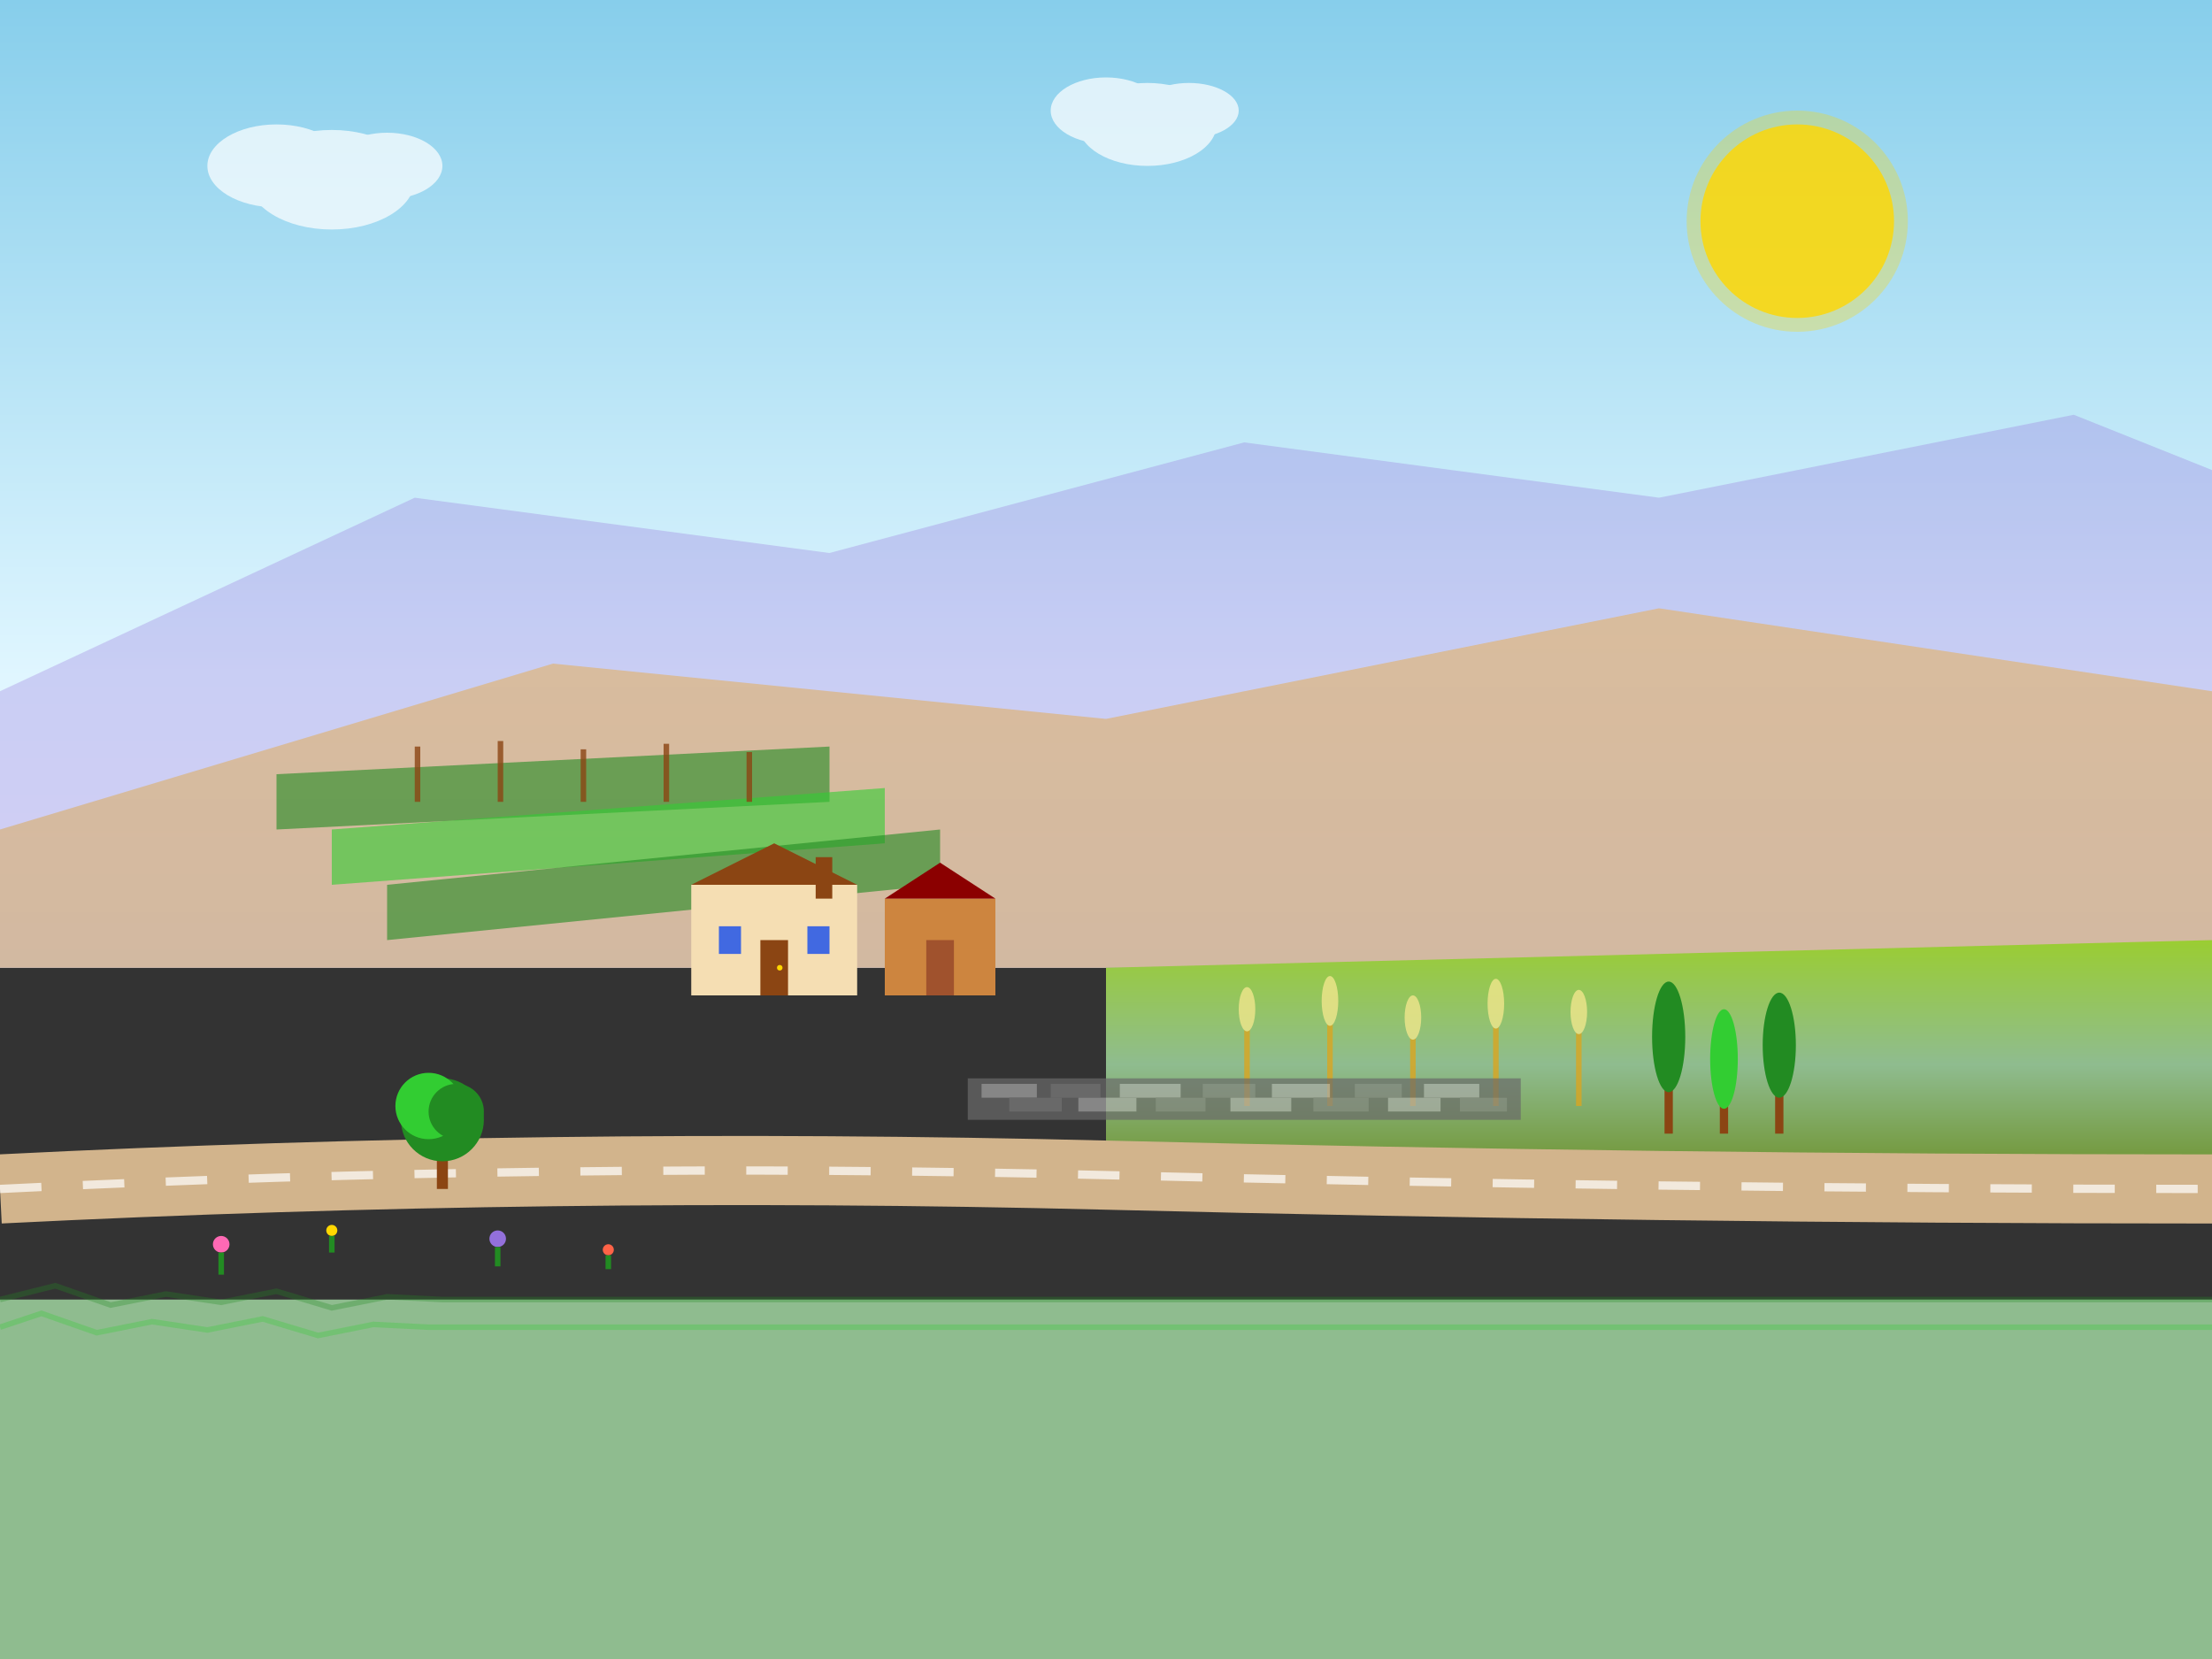
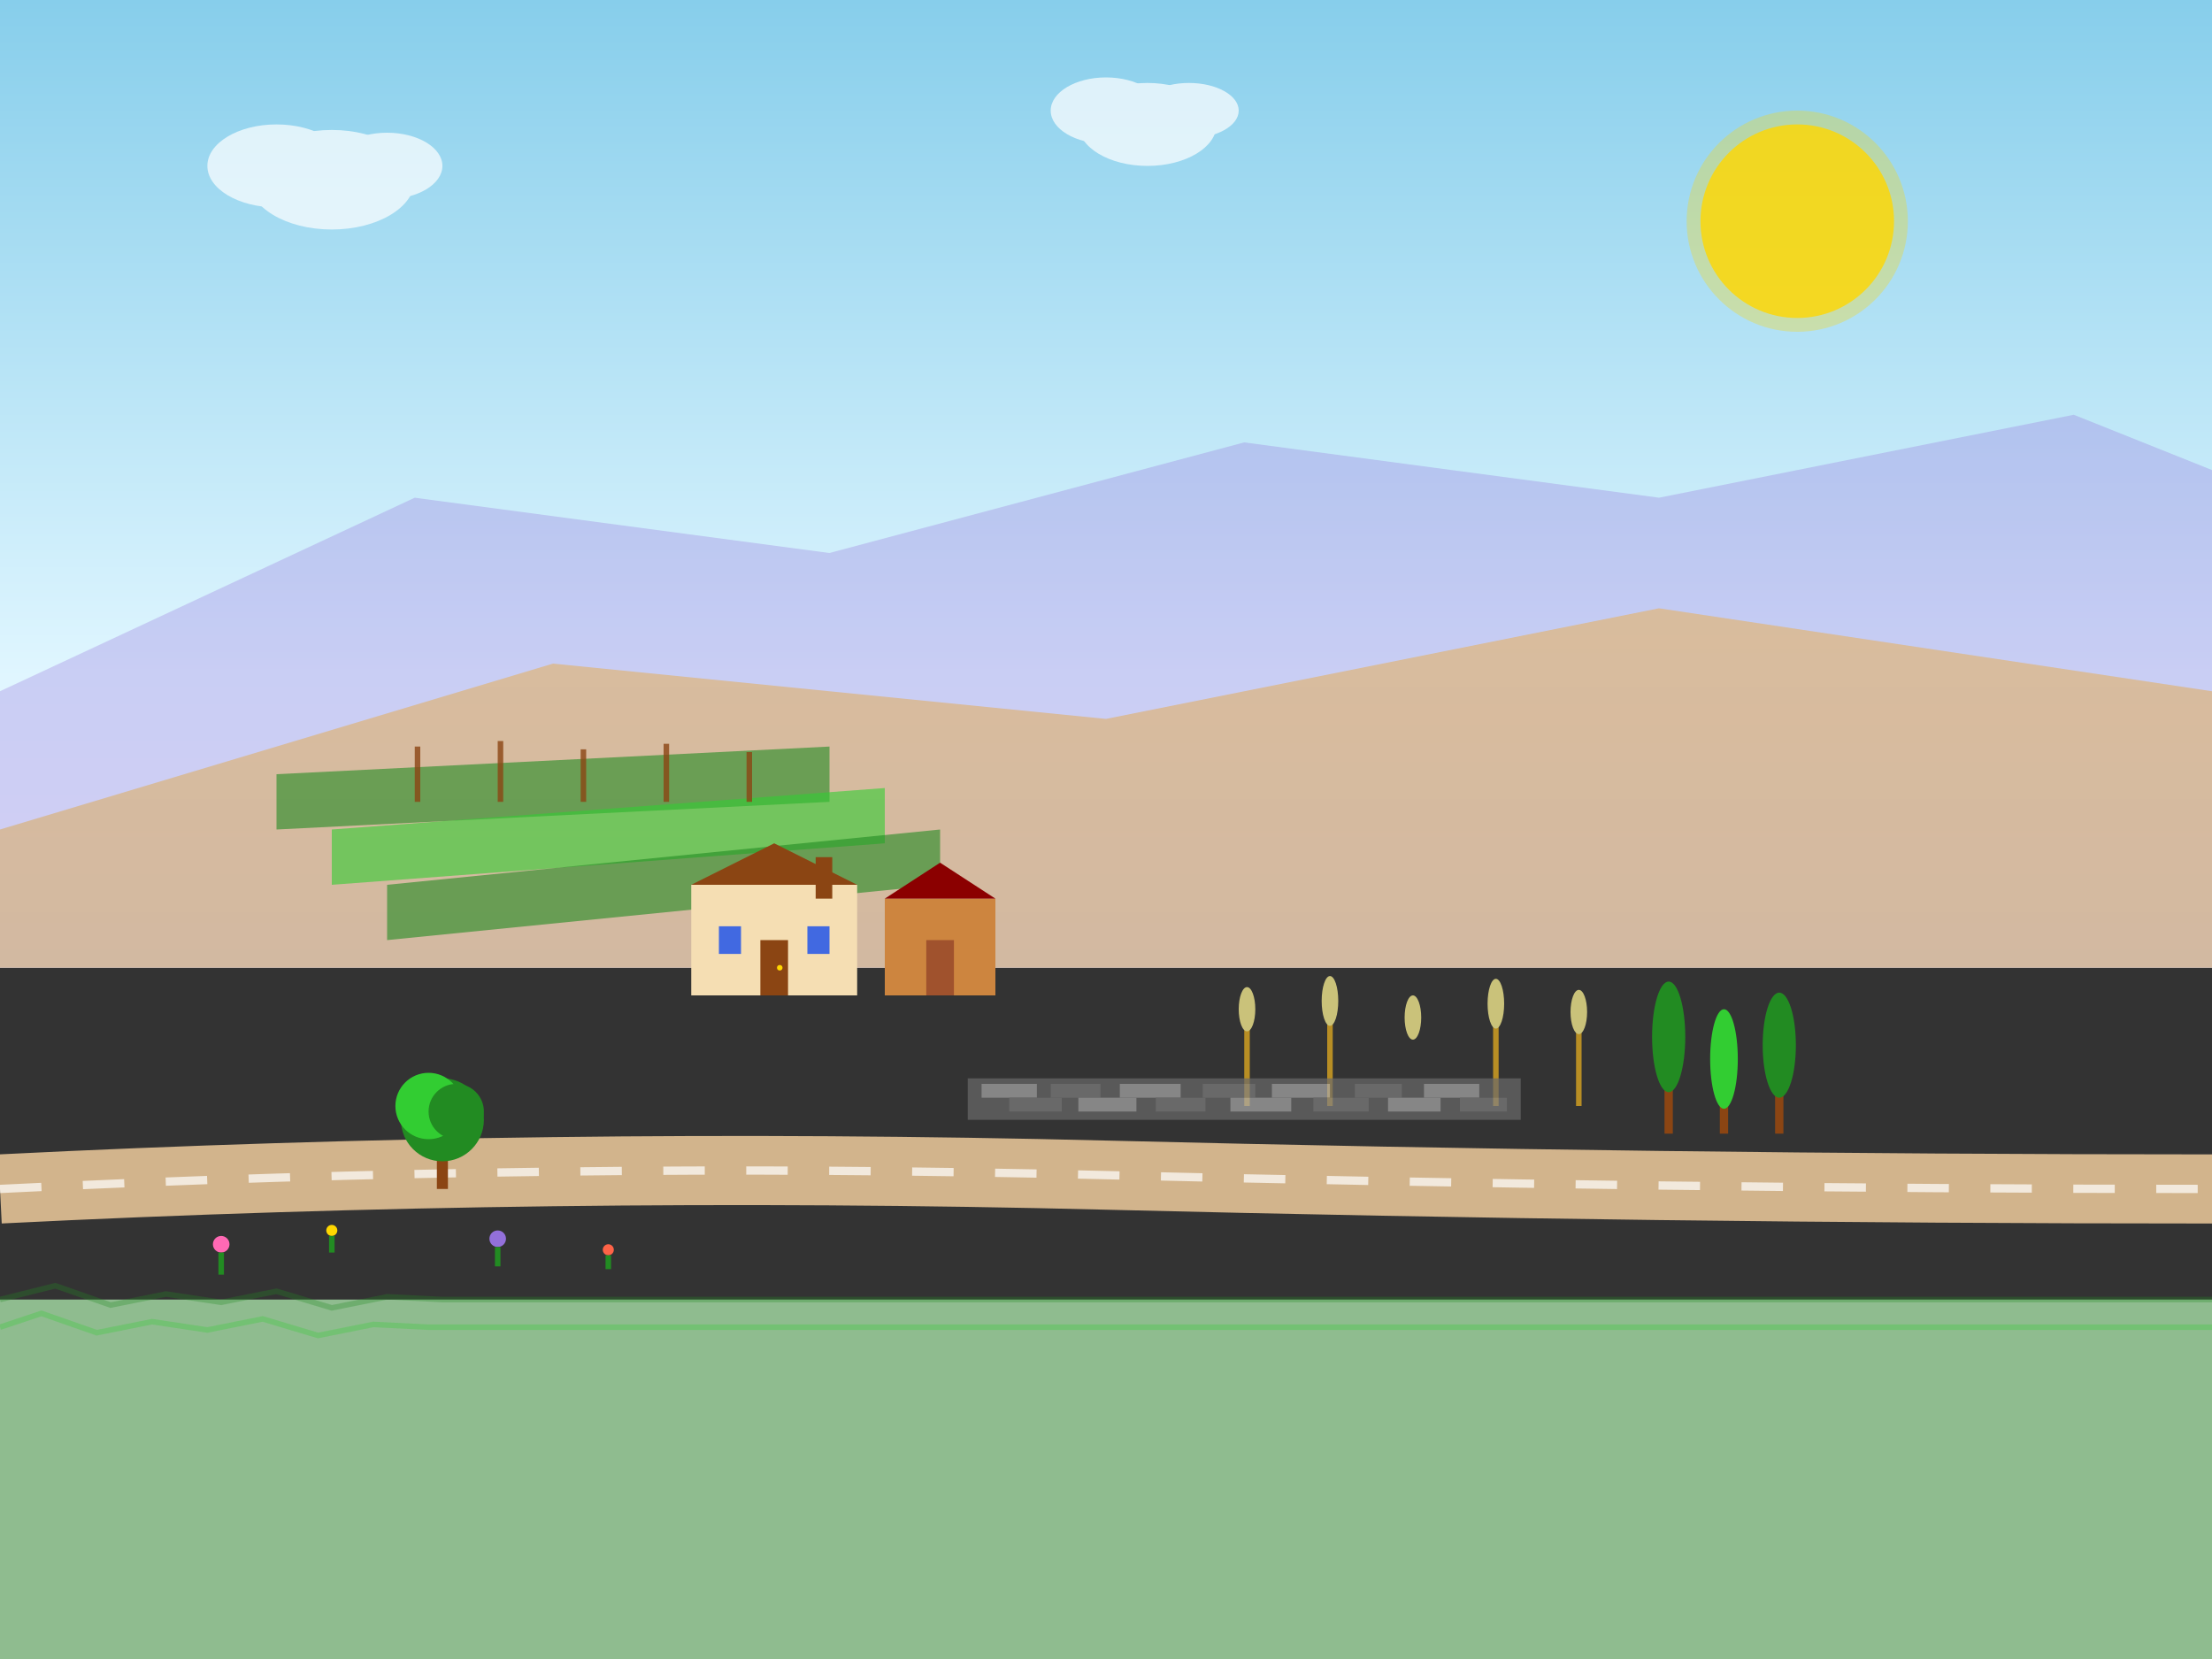
<svg xmlns="http://www.w3.org/2000/svg" viewBox="0 0 800 600">
  <rect x="0" y="0" width="800" height="600" fill="#333333" stroke="none" />
  <defs>
    <linearGradient id="skyGradient" x1="0%" y1="0%" x2="0%" y2="100%">
      <stop offset="0%" style="stop-color:#87CEEB;stop-opacity:1" />
      <stop offset="70%" style="stop-color:#E0F6FF;stop-opacity:1" />
      <stop offset="100%" style="stop-color:#F0F8FF;stop-opacity:1" />
    </linearGradient>
    <linearGradient id="fieldGradient" x1="0%" y1="0%" x2="0%" y2="100%">
      <stop offset="0%" style="stop-color:#9ACD32;stop-opacity:1" />
      <stop offset="50%" style="stop-color:#8FBC8F;stop-opacity:1" />
      <stop offset="100%" style="stop-color:#6B8E23;stop-opacity:1" />
    </linearGradient>
    <linearGradient id="hillGradient" x1="0%" y1="0%" x2="0%" y2="100%">
      <stop offset="0%" style="stop-color:#DEB887;stop-opacity:1" />
      <stop offset="100%" style="stop-color:#D2B48C;stop-opacity:1" />
    </linearGradient>
  </defs>
  <rect width="800" height="350" fill="url(#skyGradient)" />
  <circle cx="650" cy="80" r="35" fill="#FFD700" opacity="0.8" />
  <circle cx="650" cy="80" r="40" fill="#FFD700" opacity="0.3" />
  <g id="clouds" opacity="0.7">
    <g transform="translate(100,60)">
      <ellipse cx="0" cy="0" rx="25" ry="15" fill="white" />
      <ellipse cx="20" cy="5" rx="30" ry="18" fill="white" />
      <ellipse cx="40" cy="0" rx="20" ry="12" fill="white" />
    </g>
    <g transform="translate(400,40)">
      <ellipse cx="0" cy="0" rx="20" ry="12" fill="white" />
      <ellipse cx="15" cy="5" rx="25" ry="15" fill="white" />
      <ellipse cx="30" cy="0" rx="18" ry="10" fill="white" />
    </g>
  </g>
  <path d="M0,250 L150,180 L300,200 L450,160 L600,180 L750,150 L800,170 L800,350 L0,350 Z" fill="#9370DB" opacity="0.3" />
  <path d="M0,300 L200,240 L400,260 L600,220 L800,250 L800,350 L0,350 Z" fill="url(#hillGradient)" opacity="0.8" />
  <g id="vineyards">
    <path d="M100,280 L300,270 L300,290 L100,300 Z" fill="#228B22" opacity="0.6" />
    <path d="M120,300 L320,285 L320,305 L120,320 Z" fill="#32CD32" opacity="0.6" />
    <path d="M140,320 L340,300 L340,320 L140,340 Z" fill="#228B22" opacity="0.6" />
    <g opacity="0.8">
      <rect x="150" y="270" width="2" height="20" fill="#8B4513" />
      <rect x="180" y="268" width="2" height="22" fill="#8B4513" />
      <rect x="210" y="271" width="2" height="19" fill="#8B4513" />
      <rect x="240" y="269" width="2" height="21" fill="#8B4513" />
      <rect x="270" y="272" width="2" height="18" fill="#8B4513" />
    </g>
  </g>
-   <path d="M400,350 L800,340 L800,420 L400,430 Z" fill="url(#fieldGradient)" />
  <g id="wheatStalks" opacity="0.8">
    <g transform="translate(450,360)">
      <rect x="0" y="10" width="2" height="30" fill="#DAA520" />
      <ellipse cx="1" cy="5" rx="3" ry="8" fill="#F0E68C" />
    </g>
    <g transform="translate(480,358)">
      <rect x="0" y="10" width="2" height="32" fill="#DAA520" />
      <ellipse cx="1" cy="4" rx="3" ry="9" fill="#F0E68C" />
    </g>
    <g transform="translate(510,362)">
-       <rect x="0" y="10" width="2" height="28" fill="#DAA520" />
      <ellipse cx="1" cy="6" rx="3" ry="8" fill="#F0E68C" />
    </g>
    <g transform="translate(540,359)">
      <rect x="0" y="10" width="2" height="31" fill="#DAA520" />
      <ellipse cx="1" cy="4" rx="3" ry="9" fill="#F0E68C" />
    </g>
    <g transform="translate(570,361)">
      <rect x="0" y="10" width="2" height="29" fill="#DAA520" />
      <ellipse cx="1" cy="5" rx="3" ry="8" fill="#F0E68C" />
    </g>
  </g>
  <path d="M0,430 Q200,420 400,425 T800,430" stroke="#D2B48C" stroke-width="25" fill="none" />
  <path d="M0,430 Q200,420 400,425 T800,430" stroke="#FFFFFF" stroke-width="3" fill="none" stroke-dasharray="15,15" opacity="0.7" />
  <g id="farmhouse" transform="translate(250,320)">
    <rect x="0" y="0" width="60" height="40" fill="#F5DEB3" />
    <polygon points="0,0 30,-15 60,0" fill="#8B4513" />
    <rect x="10" y="15" width="8" height="10" fill="#4169E1" />
    <rect x="42" y="15" width="8" height="10" fill="#4169E1" />
    <rect x="25" y="20" width="10" height="20" fill="#8B4513" />
    <circle cx="32" cy="30" r="1" fill="#FFD700" />
    <rect x="45" y="-10" width="6" height="15" fill="#8B4513" />
    <rect x="70" y="5" width="40" height="35" fill="#CD853F" />
    <polygon points="70,5 90,-8 110,5" fill="#8B0000" />
    <rect x="85" y="20" width="10" height="20" fill="#A0522D" />
  </g>
  <g id="trees">
    <g transform="translate(150,380)">
      <rect x="8" y="30" width="4" height="20" fill="#8B4513" />
      <circle cx="10" cy="25" r="15" fill="#228B22" />
      <circle cx="5" cy="20" r="12" fill="#32CD32" />
      <circle cx="15" cy="22" r="10" fill="#228B22" />
    </g>
    <g transform="translate(600,360)">
      <rect x="2" y="20" width="3" height="30" fill="#8B4513" />
      <ellipse cx="3.5" cy="15" rx="6" ry="20" fill="#228B22" />
    </g>
    <g transform="translate(620,365)">
      <rect x="2" y="20" width="3" height="25" fill="#8B4513" />
      <ellipse cx="3.5" cy="18" rx="5" ry="18" fill="#32CD32" />
    </g>
    <g transform="translate(640,362)">
      <rect x="2" y="20" width="3" height="28" fill="#8B4513" />
      <ellipse cx="3.5" cy="16" rx="6" ry="19" fill="#228B22" />
    </g>
  </g>
  <g id="stoneWall" opacity="0.7">
    <rect x="350" y="390" width="200" height="15" fill="#696969" />
    <rect x="355" y="392" width="20" height="5" fill="#A9A9A9" />
    <rect x="380" y="392" width="18" height="5" fill="#808080" />
    <rect x="405" y="392" width="22" height="5" fill="#A9A9A9" />
    <rect x="435" y="392" width="19" height="5" fill="#808080" />
    <rect x="460" y="392" width="21" height="5" fill="#A9A9A9" />
    <rect x="490" y="392" width="17" height="5" fill="#808080" />
    <rect x="515" y="392" width="20" height="5" fill="#A9A9A9" />
    <rect x="365" y="397" width="19" height="5" fill="#808080" />
    <rect x="390" y="397" width="21" height="5" fill="#A9A9A9" />
    <rect x="418" y="397" width="18" height="5" fill="#808080" />
    <rect x="445" y="397" width="22" height="5" fill="#A9A9A9" />
    <rect x="475" y="397" width="20" height="5" fill="#808080" />
    <rect x="502" y="397" width="19" height="5" fill="#A9A9A9" />
    <rect x="528" y="397" width="17" height="5" fill="#808080" />
  </g>
  <g id="wildflowers">
    <g transform="translate(80,450)">
      <circle cx="0" cy="0" r="3" fill="#FF69B4" />
      <rect x="-1" y="3" width="2" height="8" fill="#228B22" />
    </g>
    <g transform="translate(120,445)">
      <circle cx="0" cy="0" r="2" fill="#FFD700" />
      <rect x="-1" y="2" width="2" height="6" fill="#228B22" />
    </g>
    <g transform="translate(180,448)">
      <circle cx="0" cy="0" r="3" fill="#9370DB" />
      <rect x="-1" y="3" width="2" height="7" fill="#228B22" />
    </g>
    <g transform="translate(220,452)">
      <circle cx="0" cy="0" r="2" fill="#FF6347" />
      <rect x="-1" y="2" width="2" height="5" fill="#228B22" />
    </g>
  </g>
  <rect x="0" y="470" width="800" height="130" fill="#8FBC8F" />
  <g id="grassTexture" opacity="0.3">
    <path d="M0,470 L20,465 L40,472 L60,468 L80,471 L100,467 L120,473 L140,469 L160,470 L800,470" stroke="#228B22" stroke-width="2" fill="none" />
    <path d="M0,480 L15,475 L35,482 L55,478 L75,481 L95,477 L115,483 L135,479 L155,480 L800,480" stroke="#32CD32" stroke-width="2" fill="none" />
  </g>
</svg>